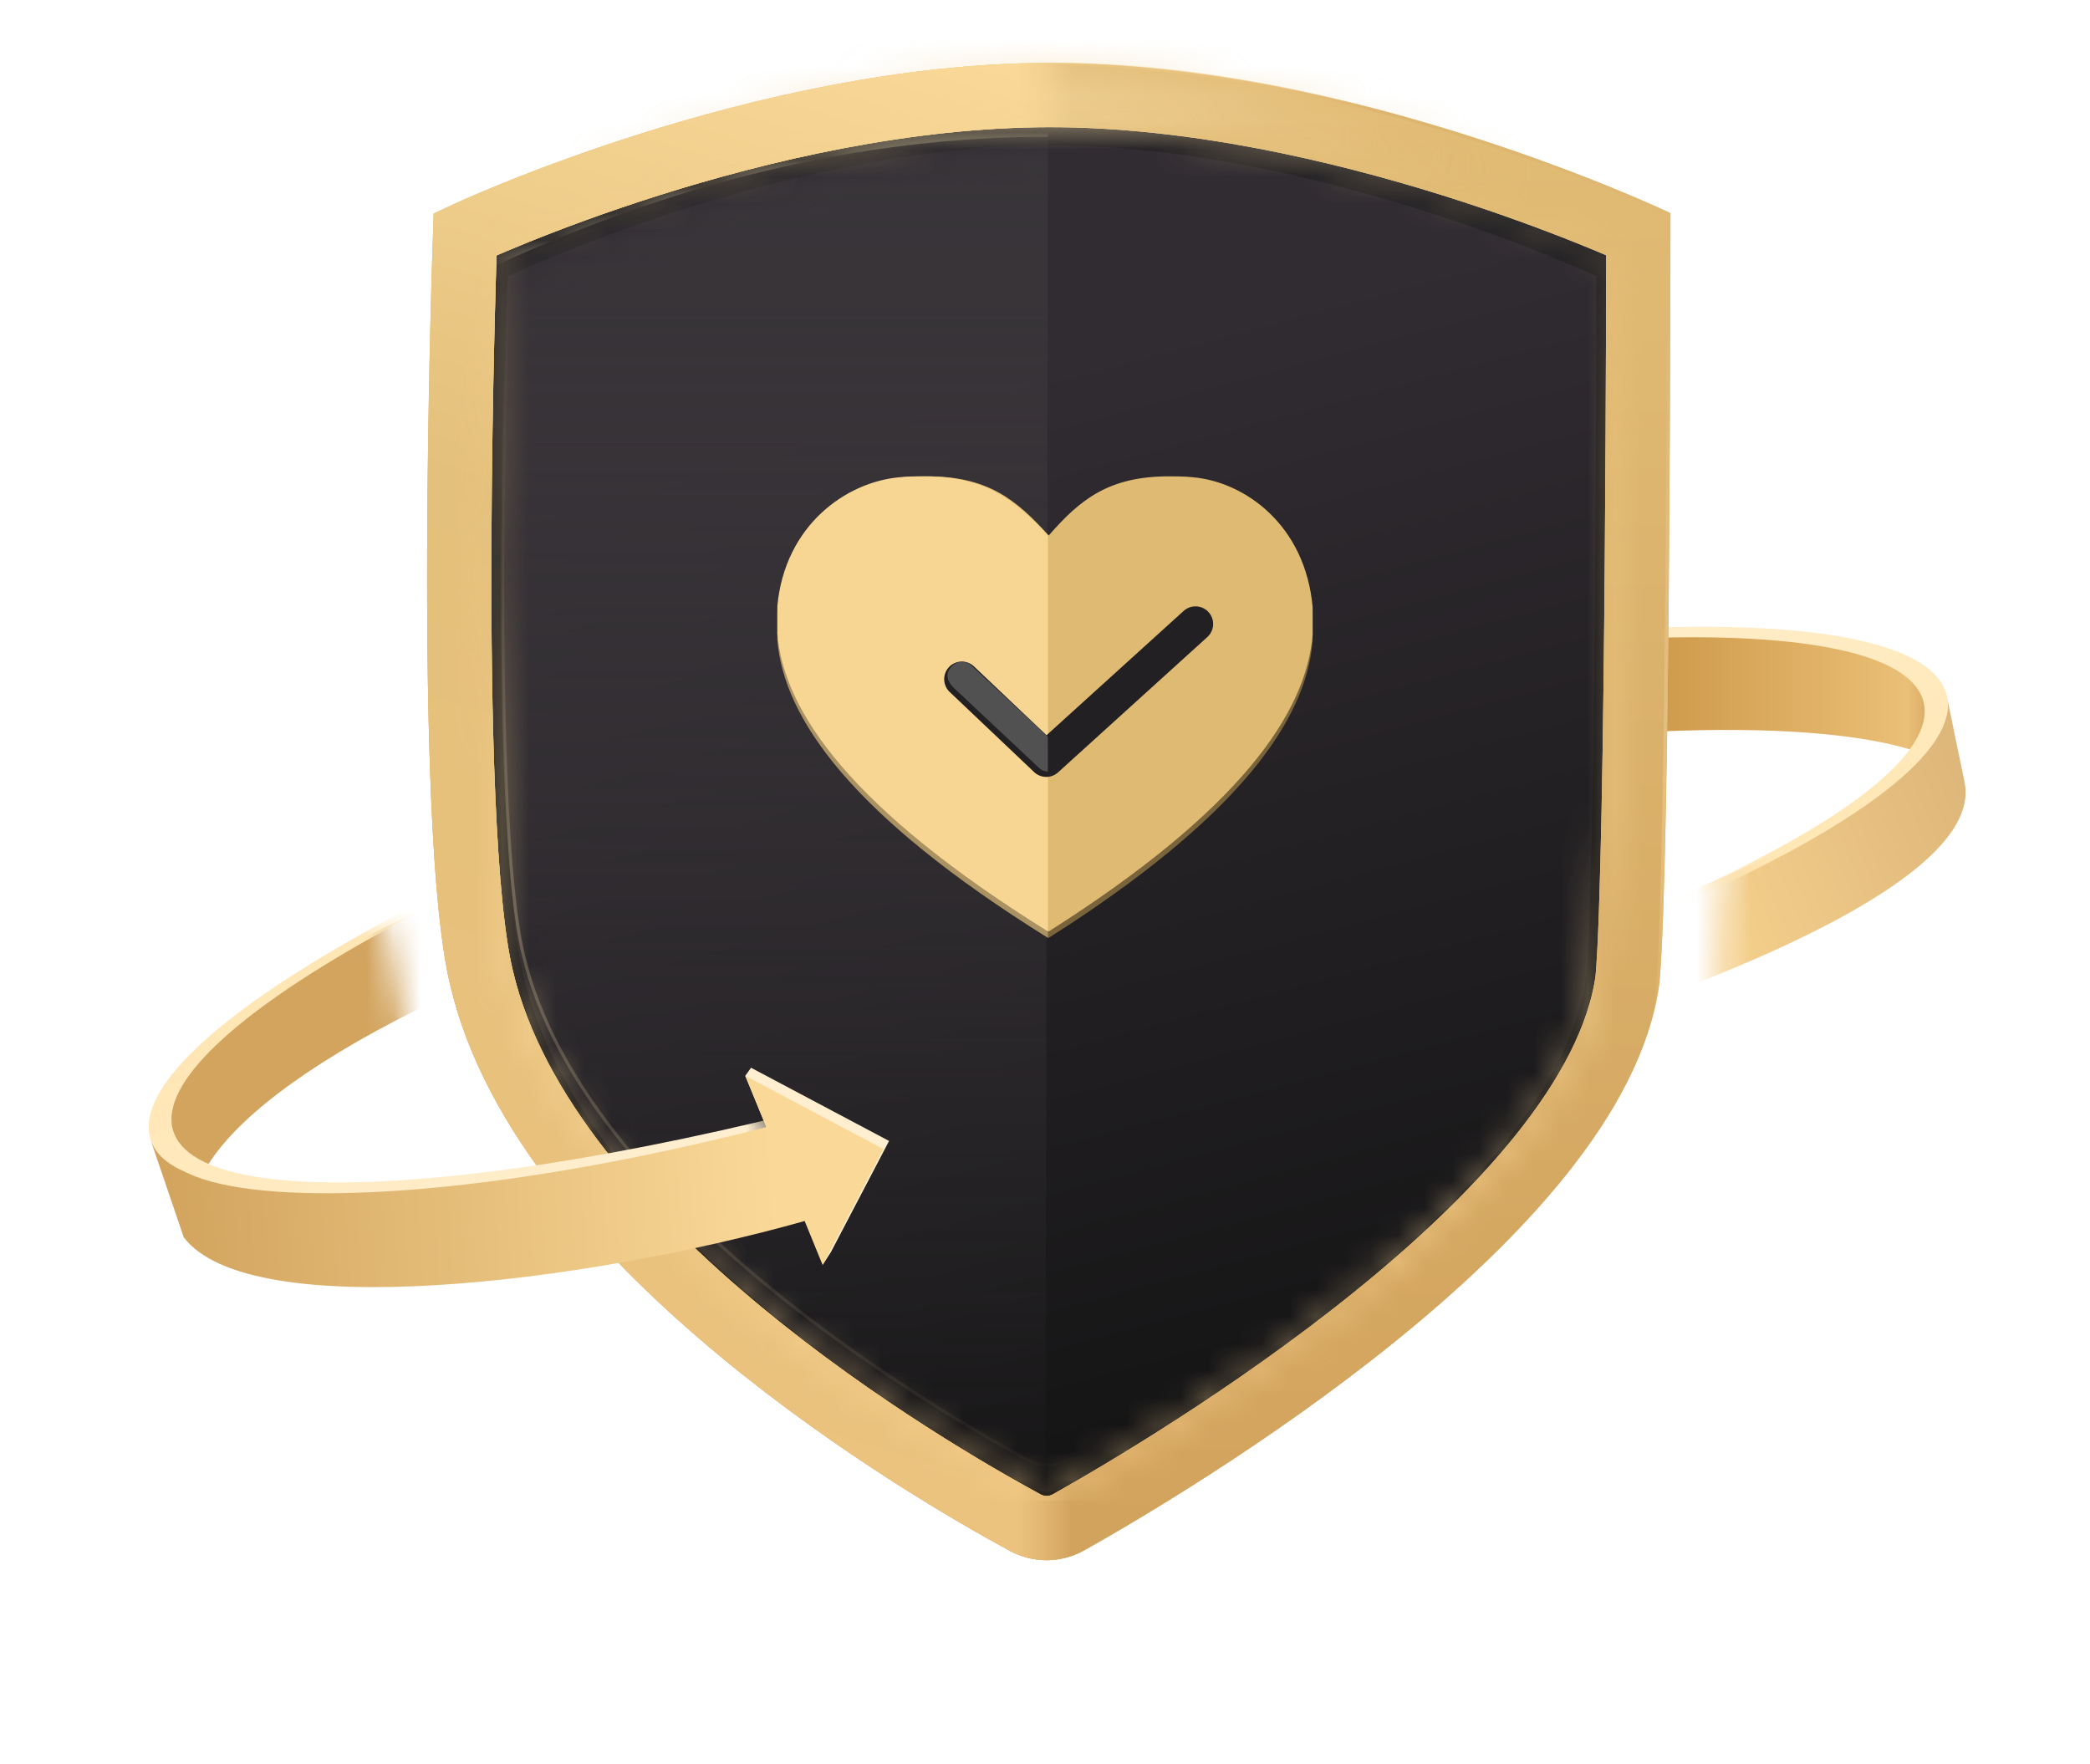
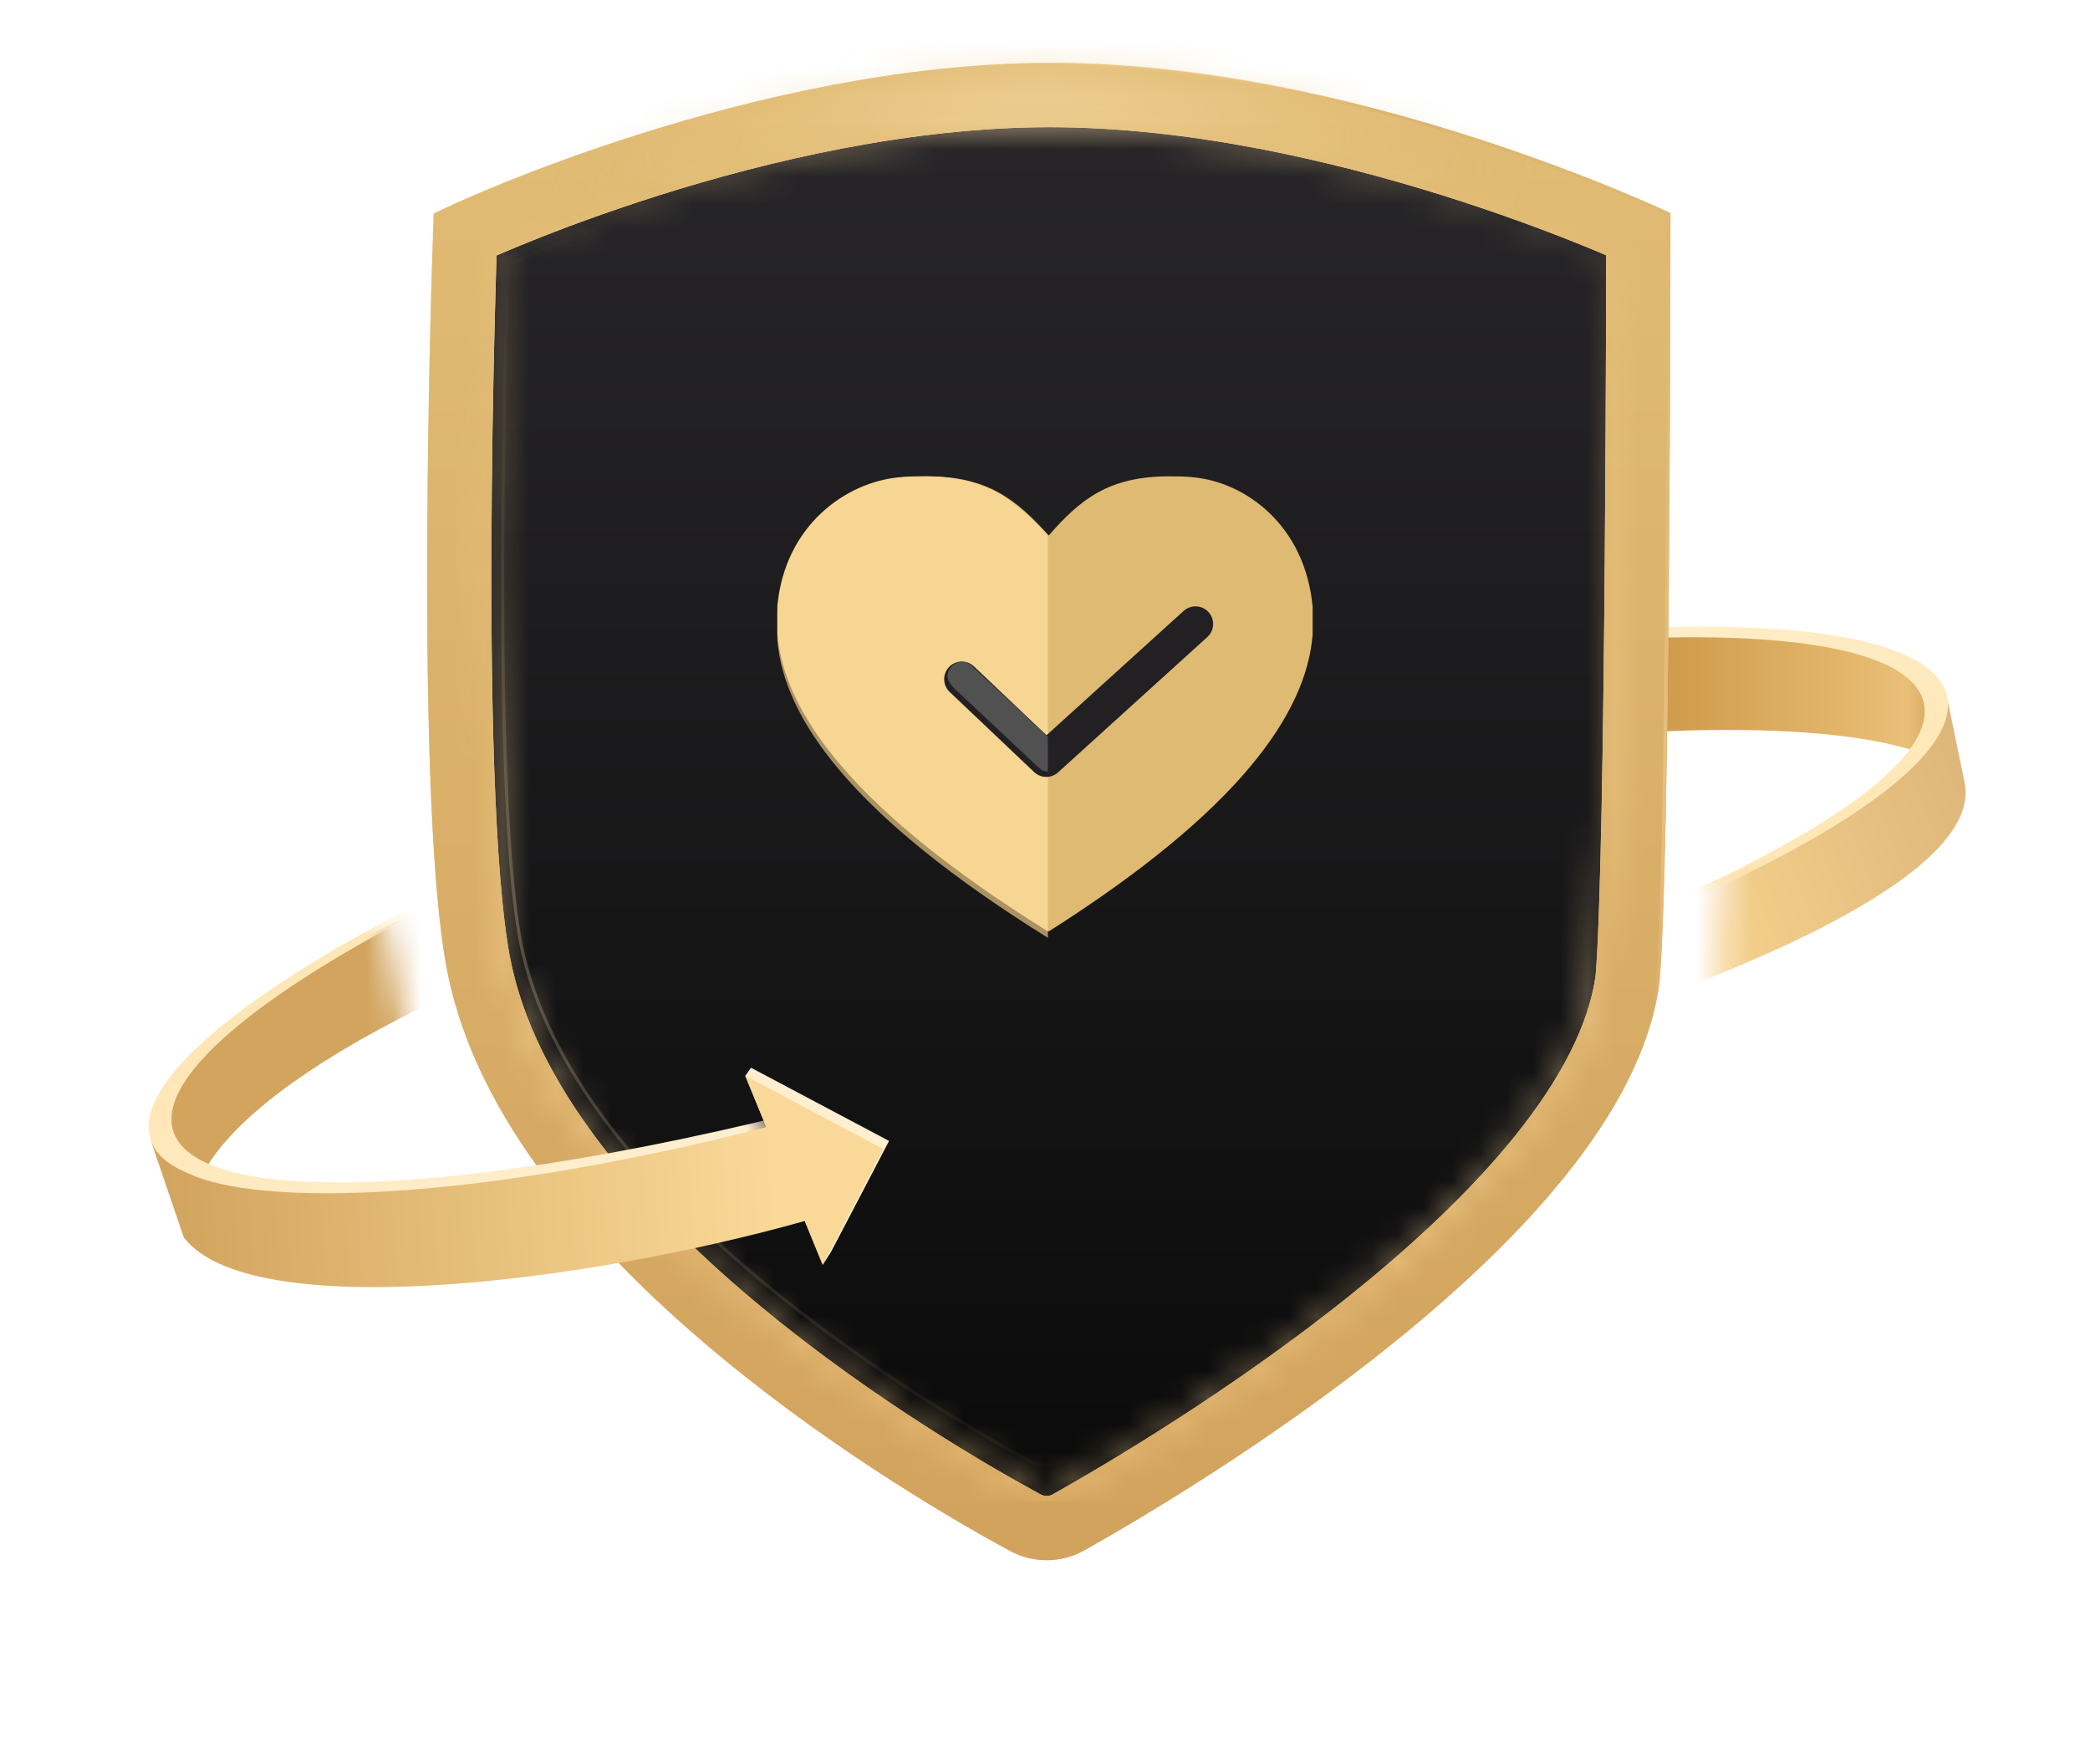
<svg xmlns="http://www.w3.org/2000/svg" width="77" height="65" viewBox="0 0 77 65" fill="none">
  <g clip-path="url(#clip0_339_28273)">
    <path d="M50.721 29.89L49.185 22.514L48.624 22.751L46.478 27.593L50.163 30.089L50.721 29.89Z" fill="#FFF9ED" />
    <path d="M48.916 24.741L49.749 28.315C60.358 26.358 68.391 26.603 71.231 27.933C72.095 28.361 71.628 28.72 71.821 29.443L71.684 25.593C69.494 22.244 57.337 22.99 48.916 24.741Z" fill="url(#paint0_linear_339_28273)" />
    <mask id="mask0_339_28273" style="mask-type:alpha" maskUnits="userSpaceOnUse" x="63" y="19" width="21" height="27">
      <path d="M81.766 44.272C81.766 44.272 64.662 48.237 64.3 42.013C64.15 39.438 63.2 37.828 63.3 35.947C63.435 33.402 63.435 33.402 63.435 32.633C63.477 32.456 63.596 32.16 63.596 32.101C63.567 31.742 63.34 31.434 63.3 30.917L63.215 19.912L83.334 21.02L81.766 44.272Z" fill="#D9D9D9" />
    </mask>
    <g mask="url(#mask0_339_28273)">
      <path d="M53.725 35.584C66.814 32.102 72.26 27.914 71.406 25.059L71.761 25.828L72.384 28.84C72.993 31.986 65.3 35.674 54.836 38.845L53.725 35.584Z" fill="url(#paint1_linear_339_28273)" />
    </g>
    <mask id="mask1_339_28273" style="mask-type:alpha" maskUnits="userSpaceOnUse" x="46" y="15" width="35" height="19">
      <path d="M73.792 15.77L46.424 16.15L49.035 25.133L63.009 32.271L63.596 32.042L63.432 32.633L80.192 33.506L73.792 15.77Z" fill="#D9D9D9" />
    </mask>
    <g mask="url(#mask1_339_28273)">
      <path d="M42.202 39.74C24.695 43.992 9.509 44.509 8.285 40.895C7.062 37.281 20.263 30.903 37.77 26.651C55.278 22.399 70.463 21.882 71.688 25.496C72.911 29.11 59.71 35.488 42.202 39.74ZM11.488 40.166C12.64 43.568 26.859 43.099 43.247 39.119C59.635 35.139 71.988 29.154 70.836 25.752C69.684 22.35 55.465 22.819 39.077 26.799C22.689 30.779 10.336 36.764 11.488 40.166Z" fill="url(#paint2_linear_339_28273)" />
    </g>
    <path d="M50.164 30.089L48.626 22.752L45.888 27.831L50.164 30.089Z" fill="#EAD3AC" />
-     <path fill-rule="evenodd" clip-rule="evenodd" d="M38.677 3.502C28.058 3.502 17.135 8.632 17.135 8.632C17.135 8.632 16.359 30.441 17.752 36.071C20.111 45.982 34.227 54.175 37.771 56.095C38.275 56.368 38.871 56.364 39.372 56.083C43.108 53.983 58.803 44.689 59.962 36.071C60.35 31.598 60.36 8.632 60.36 8.632C60.36 8.632 49.296 3.502 38.677 3.502Z" fill="url(#paint3_linear_339_28273)" />
    <path fill-rule="evenodd" clip-rule="evenodd" d="M38.677 3.502C28.058 3.502 17.135 8.632 17.135 8.632C17.135 8.632 16.359 30.441 17.752 36.071C20.111 45.982 34.227 54.175 37.771 56.095C38.275 56.368 38.871 56.364 39.372 56.083C43.108 53.983 58.803 44.689 59.962 36.071C60.35 31.598 60.36 8.632 60.36 8.632C60.36 8.632 49.296 3.502 38.677 3.502Z" fill="#272528" />
    <path fill-rule="evenodd" clip-rule="evenodd" d="M38.677 3.502C28.058 3.502 17.135 8.632 17.135 8.632C17.135 8.632 16.359 30.441 17.752 36.071C20.111 45.982 34.227 54.175 37.771 56.095C38.275 56.368 38.871 56.364 39.372 56.083C43.108 53.983 58.803 44.689 59.962 36.071C60.35 31.598 60.36 8.632 60.36 8.632C60.36 8.632 49.296 3.502 38.677 3.502Z" fill="url(#paint4_linear_339_28273)" />
    <g filter="url(#filter0_i_339_28273)">
      <mask id="mask2_339_28273" style="mask-type:alpha" maskUnits="userSpaceOnUse" x="16" y="3" width="45" height="54">
-         <path fill-rule="evenodd" clip-rule="evenodd" d="M38.623 3.463C28.004 3.463 17.081 8.593 17.081 8.593C17.081 8.593 16.306 30.402 17.699 36.032C20.058 45.943 34.173 54.136 37.717 56.056C38.222 56.329 38.818 56.325 39.319 56.044C43.055 53.944 58.75 44.65 59.909 36.032C60.296 31.558 60.307 8.593 60.307 8.593C60.307 8.593 49.242 3.463 38.623 3.463Z" fill="url(#paint5_linear_339_28273)" />
-       </mask>
+         </mask>
      <g mask="url(#mask2_339_28273)">
        <path fill-rule="evenodd" clip-rule="evenodd" d="M38.701 5.002C28.851 5.002 18.718 9.823 18.718 9.823C18.718 9.823 17.999 30.317 19.291 35.608C21.474 44.898 34.509 52.583 37.837 54.411C38.32 54.676 38.895 54.67 39.375 54.397C42.891 52.392 57.374 43.684 58.447 35.608C58.806 31.404 58.816 9.823 58.816 9.823C58.816 9.823 48.552 5.002 38.701 5.002Z" fill="url(#paint6_linear_339_28273)" />
        <mask id="mask3_339_28273" style="mask-type:alpha" maskUnits="userSpaceOnUse" x="18" y="5" width="41" height="50">
          <path fill-rule="evenodd" clip-rule="evenodd" d="M38.701 5.002C28.851 5.002 18.718 9.823 18.718 9.823C18.718 9.823 17.999 30.317 19.291 35.608C21.474 44.898 34.509 52.583 37.837 54.411C38.32 54.676 38.895 54.67 39.375 54.397C42.891 52.392 57.374 43.684 58.447 35.608C58.806 31.404 58.816 9.823 58.816 9.823C58.816 9.823 48.552 5.002 38.701 5.002Z" fill="url(#paint7_linear_339_28273)" />
        </mask>
        <g mask="url(#mask3_339_28273)">
          <path fill-rule="evenodd" clip-rule="evenodd" d="M38.609 3.502C31.552 3.502 24.393 5.217 17.134 8.648C16.619 23.231 16.824 32.406 17.75 36.171C19.516 43.636 26.239 50.373 37.919 56.381C38.108 56.478 38.313 56.524 38.518 56.52" fill="url(#paint8_linear_339_28273)" />
          <path d="M38.609 3.502C31.552 3.502 24.393 5.217 17.134 8.648C16.619 23.231 16.824 32.406 17.75 36.171C19.516 43.636 26.239 50.373 37.919 56.381C38.108 56.478 38.313 56.524 38.518 56.52" stroke="#FEF6C8" stroke-width="2.361" />
        </g>
      </g>
    </g>
    <mask id="mask4_339_28273" style="mask-type:alpha" maskUnits="userSpaceOnUse" x="3" y="-11" width="36" height="81">
      <rect x="3.667" y="-10.502" width="34.911" height="79.999" fill="#D9D9D9" />
    </mask>
    <g mask="url(#mask4_339_28273)">
      <g opacity="0.5" filter="url(#filter1_f_339_28273)">
        <path fill-rule="evenodd" clip-rule="evenodd" d="M38.701 5C28.85 5 18.718 9.759 18.718 9.759C18.718 9.759 17.998 29.99 19.29 35.213C21.479 44.406 34.573 52.007 37.86 53.788C38.328 54.041 38.882 54.037 39.346 53.776C42.812 51.829 57.371 43.207 58.446 35.213C58.806 31.062 58.815 9.759 58.815 9.759C58.815 9.759 48.551 5 38.701 5Z" stroke="url(#paint9_linear_339_28273)" stroke-width="0.115" />
      </g>
    </g>
    <path fill-rule="evenodd" clip-rule="evenodd" d="M38.677 3.502C28.058 3.502 17.135 8.632 17.135 8.632C17.135 8.632 16.359 30.441 17.752 36.071C20.111 45.982 34.227 54.175 37.771 56.095C38.275 56.368 38.871 56.364 39.372 56.083C43.108 53.983 58.803 44.689 59.962 36.071C60.35 31.598 60.36 8.632 60.36 8.632C60.36 8.632 49.296 3.502 38.677 3.502Z" stroke="url(#paint10_linear_339_28273)" stroke-width="2.367" />
    <path fill-rule="evenodd" clip-rule="evenodd" d="M38.677 3.502C28.058 3.502 17.135 8.632 17.135 8.632C17.135 8.632 16.359 30.441 17.752 36.071C20.111 45.982 34.227 54.175 37.771 56.095C38.275 56.368 38.871 56.364 39.372 56.083C43.108 53.983 58.803 44.689 59.962 36.071C60.35 31.598 60.36 8.632 60.36 8.632C60.36 8.632 49.296 3.502 38.677 3.502Z" stroke="url(#paint11_linear_339_28273)" stroke-width="2.367" />
    <g opacity="0.6">
      <mask id="mask5_339_28273" style="mask-type:alpha" maskUnits="userSpaceOnUse" x="15" y="2" width="47" height="56">
        <path fill-rule="evenodd" clip-rule="evenodd" d="M38.674 3.502C28.055 3.502 17.132 8.632 17.132 8.632C17.132 8.632 16.357 30.441 17.75 36.071C20.109 45.982 34.224 54.175 37.768 56.095C38.273 56.368 38.869 56.364 39.369 56.083C43.106 53.983 58.801 44.689 59.96 36.071C60.347 31.598 60.357 8.632 60.357 8.632C60.357 8.632 49.293 3.502 38.674 3.502Z" stroke="url(#paint12_linear_339_28273)" stroke-width="2.367" />
      </mask>
      <g mask="url(#mask5_339_28273)">
        <ellipse cx="38.34" cy="5.001" rx="18.58" ry="9.941" fill="url(#paint13_radial_339_28273)" />
      </g>
    </g>
    <mask id="mask6_339_28273" style="mask-type:alpha" maskUnits="userSpaceOnUse" x="6" y="-9" width="33" height="71">
      <rect x="6.981" y="-8.607" width="31.597" height="70.177" fill="#D9D9D9" />
    </mask>
    <g mask="url(#mask6_339_28273)">
-       <path fill-rule="evenodd" clip-rule="evenodd" d="M38.676 3.502C28.057 3.502 17.134 8.632 17.134 8.632C17.134 8.632 16.359 30.441 17.752 36.071C20.111 45.982 34.226 54.175 37.77 56.095C38.275 56.368 38.871 56.364 39.371 56.083C43.108 53.983 58.803 44.689 59.962 36.071C60.349 31.598 60.359 8.632 60.359 8.632C60.359 8.632 49.295 3.502 38.676 3.502Z" stroke="url(#paint14_linear_339_28273)" stroke-width="2.367" />
-     </g>
+       </g>
    <mask id="mask7_339_28273" style="mask-type:alpha" maskUnits="userSpaceOnUse" x="17" y="4" width="43" height="52">
      <path d="M38.671 4.647C43.707 4.647 48.844 5.812 52.718 6.974C54.656 7.555 56.28 8.135 57.419 8.571C57.989 8.789 58.438 8.971 58.745 9.099C58.898 9.162 59.016 9.213 59.095 9.247C59.135 9.264 59.166 9.277 59.186 9.286C59.196 9.29 59.203 9.294 59.209 9.296C59.211 9.297 59.213 9.298 59.214 9.299H59.216L59.287 9.33V9.407H59.169L59.287 9.408V9.656C59.286 9.819 59.286 10.058 59.286 10.364C59.285 10.976 59.283 11.855 59.28 12.923C59.273 15.059 59.261 17.951 59.237 20.977C59.189 27.024 59.094 33.612 58.911 35.745L58.91 35.751C58.618 37.933 57.369 40.146 55.635 42.252C53.9 44.36 51.671 46.372 49.405 48.154C44.873 51.72 40.178 54.377 38.945 55.055C38.709 55.185 38.446 55.187 38.208 55.062C37.033 54.444 32.77 52.117 28.505 48.699C24.245 45.286 19.96 40.767 18.776 35.763C18.444 34.411 18.243 32.086 18.127 29.368C18.01 26.646 17.977 23.521 17.987 20.564C17.996 17.606 18.047 14.816 18.095 12.766C18.119 11.74 18.143 10.9 18.161 10.315C18.169 10.024 18.176 9.796 18.181 9.641C18.184 9.563 18.186 9.504 18.187 9.464C18.188 9.444 18.189 9.429 18.189 9.419V9.403L18.192 9.33L18.259 9.3V9.299H18.261C18.262 9.298 18.265 9.297 18.267 9.296C18.272 9.294 18.28 9.29 18.29 9.286C18.31 9.277 18.339 9.264 18.378 9.247C18.457 9.213 18.574 9.162 18.725 9.099C19.028 8.971 19.471 8.79 20.035 8.572C21.162 8.136 22.77 7.555 24.691 6.974C28.532 5.812 33.636 4.647 38.671 4.647Z" stroke="url(#paint15_linear_339_28273)" stroke-width="0.237" />
    </mask>
    <g mask="url(#mask7_339_28273)">
      <rect x="16.803" y="3.465" width="45.088" height="51.834" fill="url(#paint16_linear_339_28273)" />
    </g>
    <mask id="mask8_339_28273" style="mask-type:alpha" maskUnits="userSpaceOnUse" x="38" y="-3" width="37" height="69">
      <rect x="38.698" y="-2.217" width="35.384" height="67.218" fill="#D9D9D9" />
    </mask>
    <g mask="url(#mask8_339_28273)">
      <path d="M38.652 2.341C44.247 2.341 49.962 3.729 54.28 5.118C56.438 5.813 58.247 6.508 59.516 7.029C60.15 7.29 60.65 7.506 60.991 7.658C61.161 7.734 61.291 7.794 61.379 7.835C61.423 7.855 61.457 7.87 61.479 7.881V8.114C61.479 8.292 61.479 8.553 61.478 8.887C61.477 9.554 61.475 10.512 61.471 11.677C61.464 14.007 61.449 17.162 61.422 20.465C61.372 26.659 61.276 33.368 61.096 36.124L61.059 36.621C60.759 38.842 59.537 41.094 57.798 43.263C56.059 45.432 53.806 47.513 51.458 49.389C46.76 53.141 41.679 56.068 39.549 57.237C38.915 57.586 38.174 57.596 37.535 57.258C35.523 56.195 30.903 53.597 26.482 49.98C22.197 46.476 18.107 42.022 16.747 37.091L16.623 36.612L16.556 36.322C16.23 34.814 16.025 32.402 15.903 29.598C15.773 26.608 15.737 23.178 15.748 19.933C15.758 16.688 15.815 13.627 15.869 11.379C15.896 10.255 15.921 9.333 15.941 8.692C15.951 8.372 15.959 8.122 15.964 7.952C15.967 7.867 15.97 7.802 15.971 7.759C15.972 7.747 15.972 7.737 15.972 7.729C15.994 7.718 16.027 7.703 16.071 7.684C16.158 7.644 16.287 7.587 16.456 7.513C16.792 7.365 17.285 7.154 17.913 6.9C19.167 6.394 20.957 5.719 23.097 5.043C27.378 3.691 33.056 2.341 38.652 2.341Z" stroke="url(#paint17_linear_339_28273)" stroke-width="0.118" />
    </g>
-     <path fill-rule="evenodd" clip-rule="evenodd" d="M43.071 17.785C43.343 17.785 43.654 17.785 43.965 17.82C45.871 17.996 48.088 19.578 48.36 22.601V23.62C48.127 26.502 45.676 30.088 38.637 34.552C31.558 30.052 29.108 26.467 28.875 23.585V22.566C29.147 19.578 31.364 17.996 33.269 17.82C33.581 17.785 33.892 17.785 34.164 17.785C36.381 17.785 37.431 18.629 38.637 19.965C39.803 18.629 40.854 17.785 43.071 17.785Z" fill="#79643C" />
    <path fill-rule="evenodd" clip-rule="evenodd" d="M38.608 34.552C31.38 30.052 28.878 26.467 28.639 23.585V22.566C28.917 19.578 31.181 17.996 33.127 17.82C33.445 17.785 33.763 17.785 34.041 17.785C36.305 17.785 37.377 18.629 38.608 19.965" fill="#AB9262" />
    <path fill-rule="evenodd" clip-rule="evenodd" d="M43.071 17.549C43.343 17.549 43.654 17.549 43.965 17.584C45.871 17.76 48.088 19.341 48.36 22.364V23.384C48.127 26.266 45.676 29.851 38.637 34.315C31.558 29.816 29.108 26.231 28.875 23.349V22.329C29.147 19.341 31.364 17.76 33.269 17.584C33.581 17.549 33.892 17.549 34.164 17.549C36.381 17.549 37.431 18.392 38.637 19.728C39.803 18.392 40.854 17.549 43.071 17.549Z" fill="#DFBA73" />
    <path fill-rule="evenodd" clip-rule="evenodd" d="M38.608 34.315C31.38 29.816 28.878 26.231 28.639 23.349V22.329C28.917 19.341 31.181 17.76 33.127 17.584C33.445 17.549 33.763 17.549 34.041 17.549C36.305 17.549 37.377 18.392 38.608 19.728" fill="#F7D593" />
    <path d="M35.435 25.022L38.546 27.973L44.045 22.988" stroke="#222023" stroke-width="1.299" stroke-linecap="round" stroke-linejoin="round" />
    <path d="M38.603 28.424C38.476 28.424 38.367 28.375 38.285 28.295L35.135 25.337C34.945 25.152 34.791 24.87 35.028 24.587C35.265 24.303 35.607 24.342 35.797 24.527L38.603 27.137C38.603 27.137 38.612 28.424 38.603 28.424Z" fill="#515151" />
    <mask id="mask9_339_28273" style="mask-type:alpha" maskUnits="userSpaceOnUse" x="-5" y="24" width="21" height="27">
      <path d="M-4.346 26.864C-4.346 26.864 12.439 21.717 13.235 27.9C13.564 30.458 13.094 34.028 14.26 34.249C14.491 35.947 14.846 37.603 15.083 38.846L15.858 49.872L-4.289 50.17L-4.346 26.864Z" fill="#D9D9D9" />
    </mask>
    <g mask="url(#mask9_339_28273)">
      <path d="M7.134 45.103C7.155 45.195 7.182 45.285 7.215 45.373L7.134 45.103C6.503 42.293 11.822 37.824 24.231 33.576L22.895 30.401C12.678 34.294 5.261 38.509 6.088 41.604L7.134 45.103Z" fill="#D2A45E" />
    </g>
    <mask id="mask10_339_28273" style="mask-type:alpha" maskUnits="userSpaceOnUse" x="-4" y="33" width="36" height="19">
      <path d="M4.173 51.952L31.448 49.663L28.217 40.885L14.198 34.193L13.751 33.861L-3.449 34.705L4.173 51.952Z" fill="#D9D9D9" />
    </mask>
    <g mask="url(#mask10_339_28273)">
      <path d="M34.014 25.835C51.182 20.372 66.294 18.797 67.768 22.317C69.241 25.837 56.517 33.12 39.348 38.583C22.18 44.046 7.068 45.621 5.594 42.102C4.122 38.581 16.846 31.299 34.014 25.835ZM64.624 23.268C63.237 19.955 49.085 21.414 33.015 26.528C16.945 31.642 5.041 38.474 6.427 41.787C7.814 45.1 21.965 43.641 38.035 38.527C54.106 33.413 66.01 26.582 64.624 23.268Z" fill="url(#paint18_linear_339_28273)" />
    </g>
    <path d="M29.687 44.972L28.43 41.474C17.983 44.166 10.13 44.473 7.204 43.345C6.312 42.978 5.774 42.655 5.531 41.947L6.769 45.583C9.187 48.772 21.409 47.306 29.687 44.972Z" fill="url(#paint19_linear_339_28273)" />
    <path d="M32.755 42.034L30.612 46.129L30.326 46.574L27.457 39.635L27.67 39.337L32.755 42.034Z" fill="#FFEFD0" />
    <path d="M30.309 46.608L27.458 39.635L32.543 42.331L30.309 46.608Z" fill="#FAD998" />
  </g>
  <defs>
    <filter id="filter0_i_339_28273" x="18.519" y="5.002" width="40.297" height="49.959" filterUnits="userSpaceOnUse" color-interpolation-filters="sRGB">
      <feFlood flood-opacity="0" result="BackgroundImageFix" />
      <feBlend mode="normal" in="SourceGraphic" in2="BackgroundImageFix" result="shape" />
      <feColorMatrix in="SourceAlpha" type="matrix" values="0 0 0 0 0 0 0 0 0 0 0 0 0 0 0 0 0 0 127 0" result="hardAlpha" />
      <feOffset dy="0.355" />
      <feGaussianBlur stdDeviation="0.355" />
      <feComposite in2="hardAlpha" operator="arithmetic" k2="-1" k3="1" />
      <feColorMatrix type="matrix" values="0 0 0 0 0 0 0 0 0 0 0 0 0 0 0 0 0 0 0.1 0" />
      <feBlend mode="normal" in2="shape" result="effect1_innerShadow_339_28273" />
    </filter>
    <filter id="filter1_f_339_28273" x="18.287" y="4.768" width="40.758" height="49.438" filterUnits="userSpaceOnUse" color-interpolation-filters="sRGB">
      <feFlood flood-opacity="0" result="BackgroundImageFix" />
      <feBlend mode="normal" in="SourceGraphic" in2="BackgroundImageFix" result="shape" />
      <feGaussianBlur stdDeviation="0.087" result="effect1_foregroundBlur_339_28273" />
    </filter>
    <linearGradient id="paint0_linear_339_28273" x1="72.41" y1="26.643" x2="60.355" y2="26.643" gradientUnits="userSpaceOnUse">
      <stop offset="0.087" stop-color="#D2A45E" />
      <stop offset="0.177" stop-color="#EABF77" />
      <stop offset="1" stop-color="#CC9747" />
    </linearGradient>
    <linearGradient id="paint1_linear_339_28273" x1="63.439" y1="33.986" x2="72.785" y2="30.199" gradientUnits="userSpaceOnUse">
      <stop stop-color="#F4CF8B" />
      <stop offset="1" stop-color="#DEB77A" />
    </linearGradient>
    <linearGradient id="paint2_linear_339_28273" x1="44.029" y1="38.16" x2="39.947" y2="25.869" gradientUnits="userSpaceOnUse">
      <stop stop-color="#FFE7B6" />
      <stop offset="1" stop-color="#FFF0D0" />
    </linearGradient>
    <linearGradient id="paint3_linear_339_28273" x1="26.805" y1="15.059" x2="38.901" y2="60.59" gradientUnits="userSpaceOnUse">
      <stop stop-color="#312C32" />
      <stop offset="1" stop-color="#121212" />
    </linearGradient>
    <linearGradient id="paint4_linear_339_28273" x1="38.609" y1="3.502" x2="38.609" y2="56.52" gradientUnits="userSpaceOnUse">
      <stop stop-color="#282629" />
      <stop offset="1" stop-color="#0A0A0A" />
    </linearGradient>
    <linearGradient id="paint5_linear_339_28273" x1="26.752" y1="15.02" x2="38.848" y2="60.551" gradientUnits="userSpaceOnUse">
      <stop stop-color="#312C32" />
      <stop offset="1" stop-color="#121212" />
    </linearGradient>
    <linearGradient id="paint6_linear_339_28273" x1="27.689" y1="15.862" x2="39.184" y2="58.574" gradientUnits="userSpaceOnUse">
      <stop stop-color="#312C32" />
      <stop offset="1" stop-color="#121212" />
    </linearGradient>
    <linearGradient id="paint7_linear_339_28273" x1="27.689" y1="15.862" x2="39.184" y2="58.574" gradientUnits="userSpaceOnUse">
      <stop stop-color="#312C32" />
      <stop offset="1" stop-color="#121212" />
    </linearGradient>
    <linearGradient id="paint8_linear_339_28273" x1="27.733" y1="3.502" x2="27.733" y2="56.52" gradientUnits="userSpaceOnUse">
      <stop stop-color="#393539" />
      <stop offset="1" stop-color="#393539" stop-opacity="0" />
    </linearGradient>
    <linearGradient id="paint9_linear_339_28273" x1="20.413" y1="56.952" x2="20.539" y2="0.959" gradientUnits="userSpaceOnUse">
      <stop offset="0.012" stop-color="#FFE7B4" stop-opacity="0" />
      <stop offset="0.407" stop-color="#FFE7B4" stop-opacity="0.5" />
      <stop offset="1" stop-opacity="0" />
    </linearGradient>
    <linearGradient id="paint10_linear_339_28273" x1="24.515" y1="6.941" x2="32.812" y2="53.239" gradientUnits="userSpaceOnUse">
      <stop stop-color="#FFE7B3" />
      <stop offset="1" stop-color="#DBBF8E" />
    </linearGradient>
    <linearGradient id="paint11_linear_339_28273" x1="38.609" y1="3.502" x2="38.609" y2="56.52" gradientUnits="userSpaceOnUse">
      <stop stop-color="#E1BC75" />
      <stop offset="1" stop-color="#D2A35D" />
    </linearGradient>
    <linearGradient id="paint12_linear_339_28273" x1="24.512" y1="6.941" x2="32.809" y2="53.239" gradientUnits="userSpaceOnUse">
      <stop stop-color="#FFE7B3" />
      <stop offset="1" stop-color="#DBBF8E" />
    </linearGradient>
    <radialGradient id="paint13_radial_339_28273" cx="0" cy="0" r="1" gradientUnits="userSpaceOnUse" gradientTransform="translate(38.34 5.001) rotate(90) scale(9.941 18.58)">
      <stop stop-color="#FAE0B0" />
      <stop offset="1" stop-color="#E0BA74" stop-opacity="0" />
    </radialGradient>
    <linearGradient id="paint14_linear_339_28273" x1="34.851" y1="-0.383" x2="19.059" y2="51.35" gradientUnits="userSpaceOnUse">
      <stop offset="0.012" stop-color="#FBDA9A" />
      <stop offset="0.417" stop-color="#E3C07B" />
      <stop offset="1" stop-color="#EBC27E" />
    </linearGradient>
    <linearGradient id="paint15_linear_339_28273" x1="25.284" y1="8.036" x2="33.217" y2="52.042" gradientUnits="userSpaceOnUse">
      <stop offset="0.002" stop-color="#DFC183" />
      <stop offset="1" stop-color="#FFF6D5" />
    </linearGradient>
    <linearGradient id="paint16_linear_339_28273" x1="39.347" y1="3.465" x2="39.347" y2="55.299" gradientUnits="userSpaceOnUse">
      <stop stop-color="#F8D795" stop-opacity="0" />
      <stop offset="0.267" stop-color="#F5CD89" />
      <stop offset="0.657" stop-color="#FFE1A7" />
      <stop offset="0.992" stop-color="#FFD794" />
    </linearGradient>
    <linearGradient id="paint17_linear_339_28273" x1="42.13" y1="-0.618" x2="60.108" y2="43.8" gradientUnits="userSpaceOnUse">
      <stop offset="0.011" stop-color="#FAD897" stop-opacity="0" />
      <stop offset="0.158" stop-color="#DDB56E" />
      <stop offset="0.668" stop-color="#E3BE7F" />
      <stop offset="0.889" stop-color="#FAD998" stop-opacity="0" />
    </linearGradient>
    <linearGradient id="paint18_linear_339_28273" x1="25.756" y1="28.408" x2="32.331" y2="40.29" gradientUnits="userSpaceOnUse">
      <stop stop-color="#FFE6B5" />
      <stop offset="1" stop-color="#FFF0D3" />
    </linearGradient>
    <linearGradient id="paint19_linear_339_28273" x1="6.117" y1="44.714" x2="28.61" y2="43.194" gradientUnits="userSpaceOnUse">
      <stop stop-color="#D2A45E" />
      <stop offset="1" stop-color="#FAD998" />
    </linearGradient>
    <clipPath id="clip0_339_28273">
      <rect width="76.217" height="63.999" fill="white" transform="translate(0.783 0.379)" />
    </clipPath>
  </defs>
</svg>